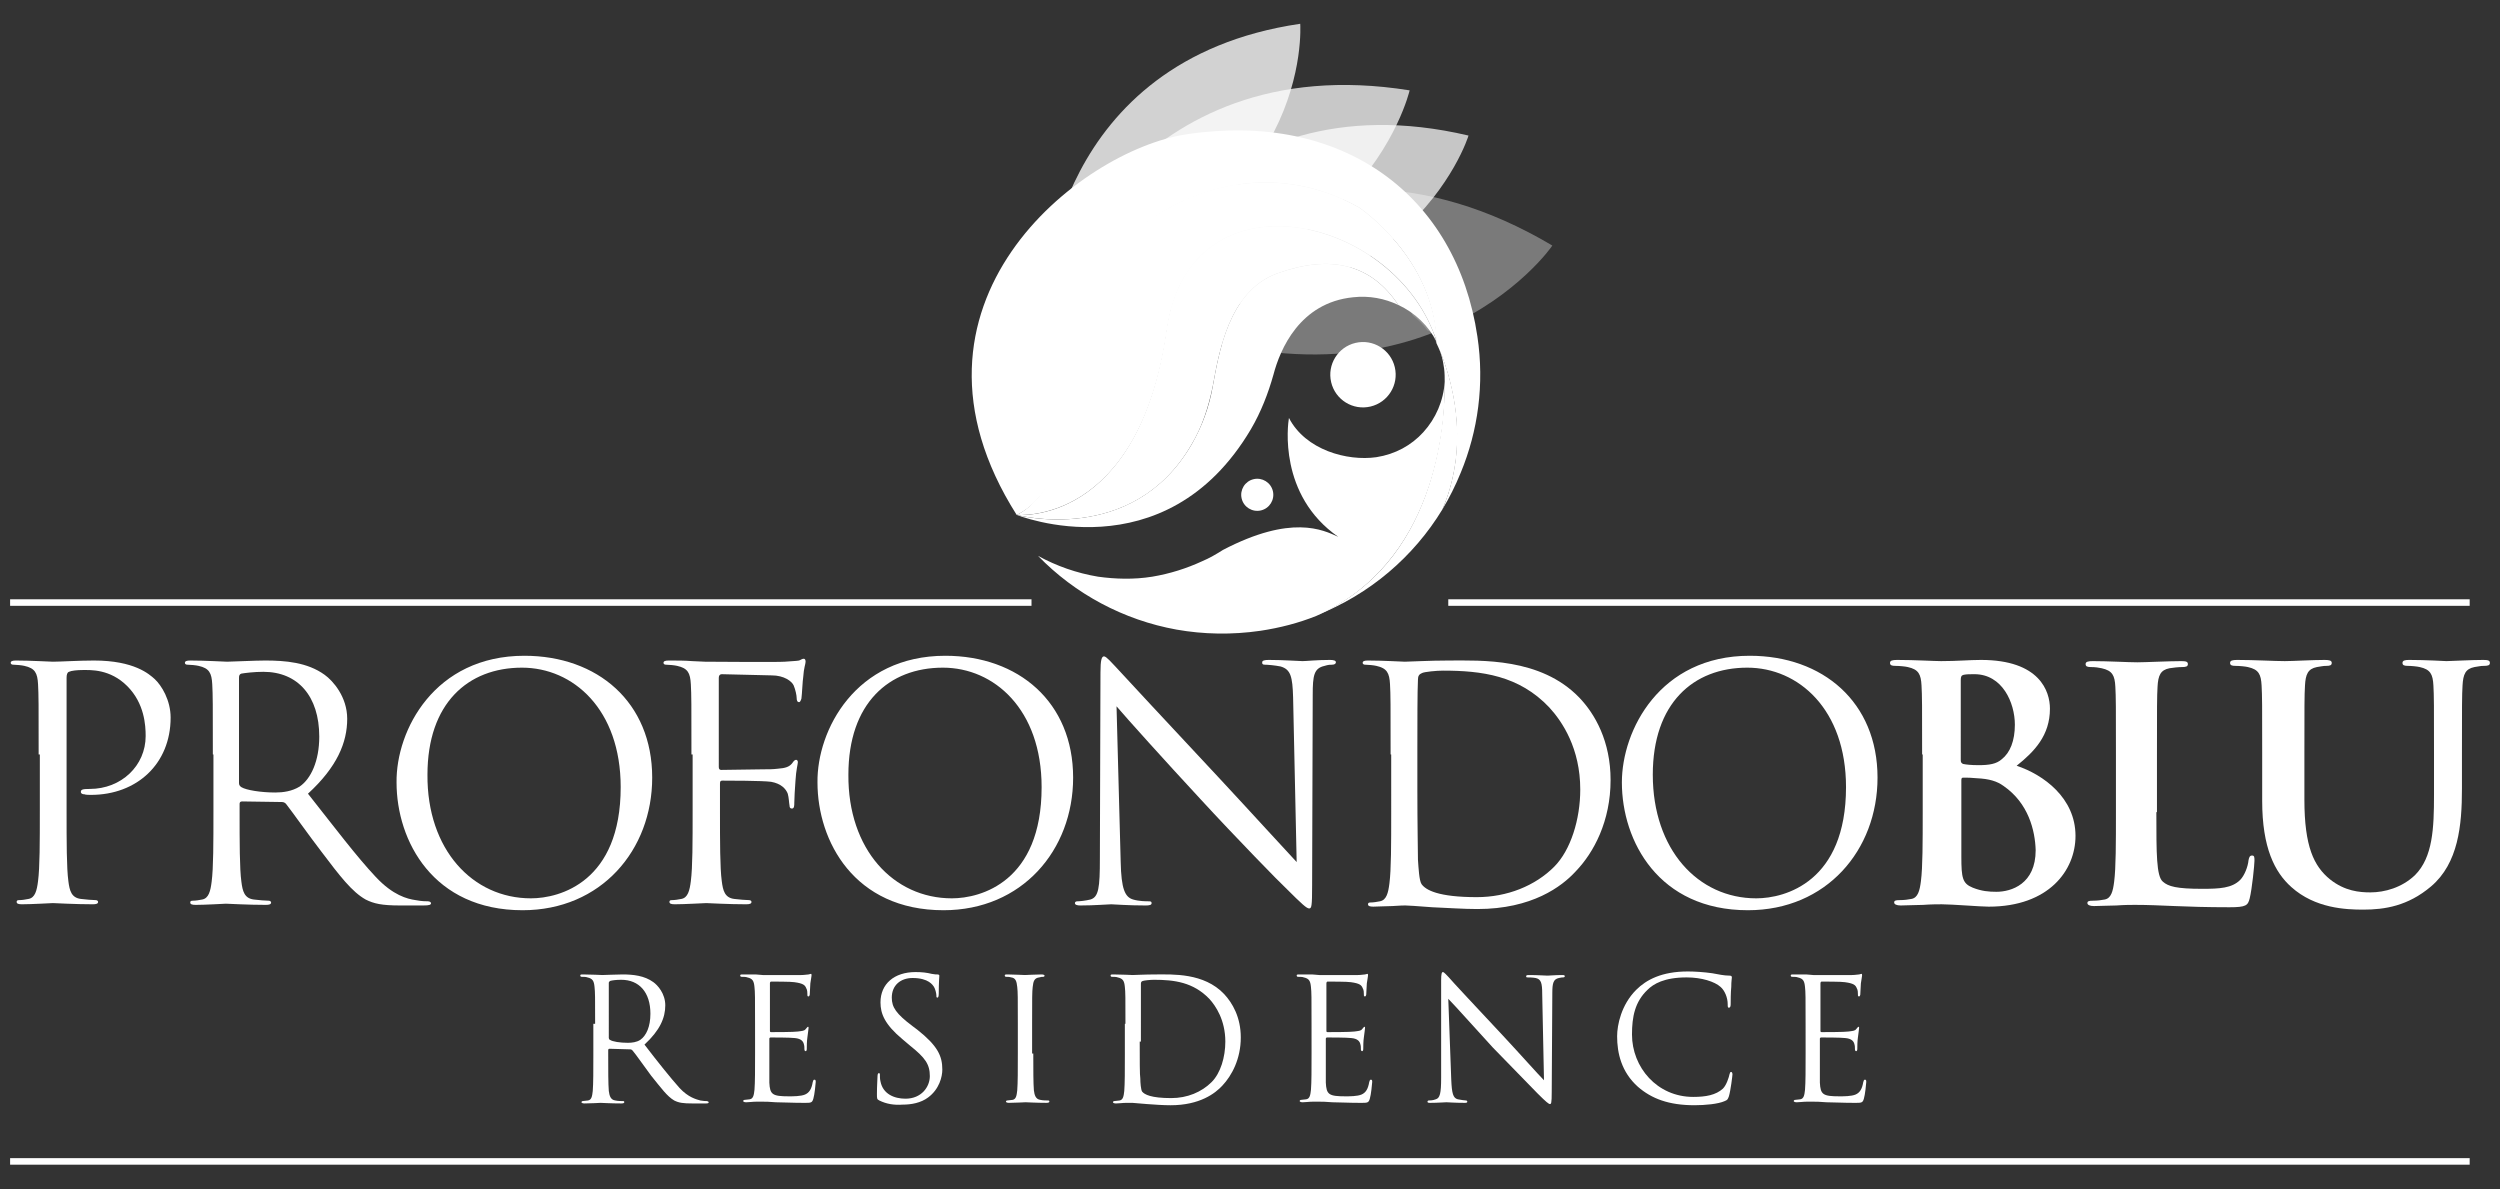
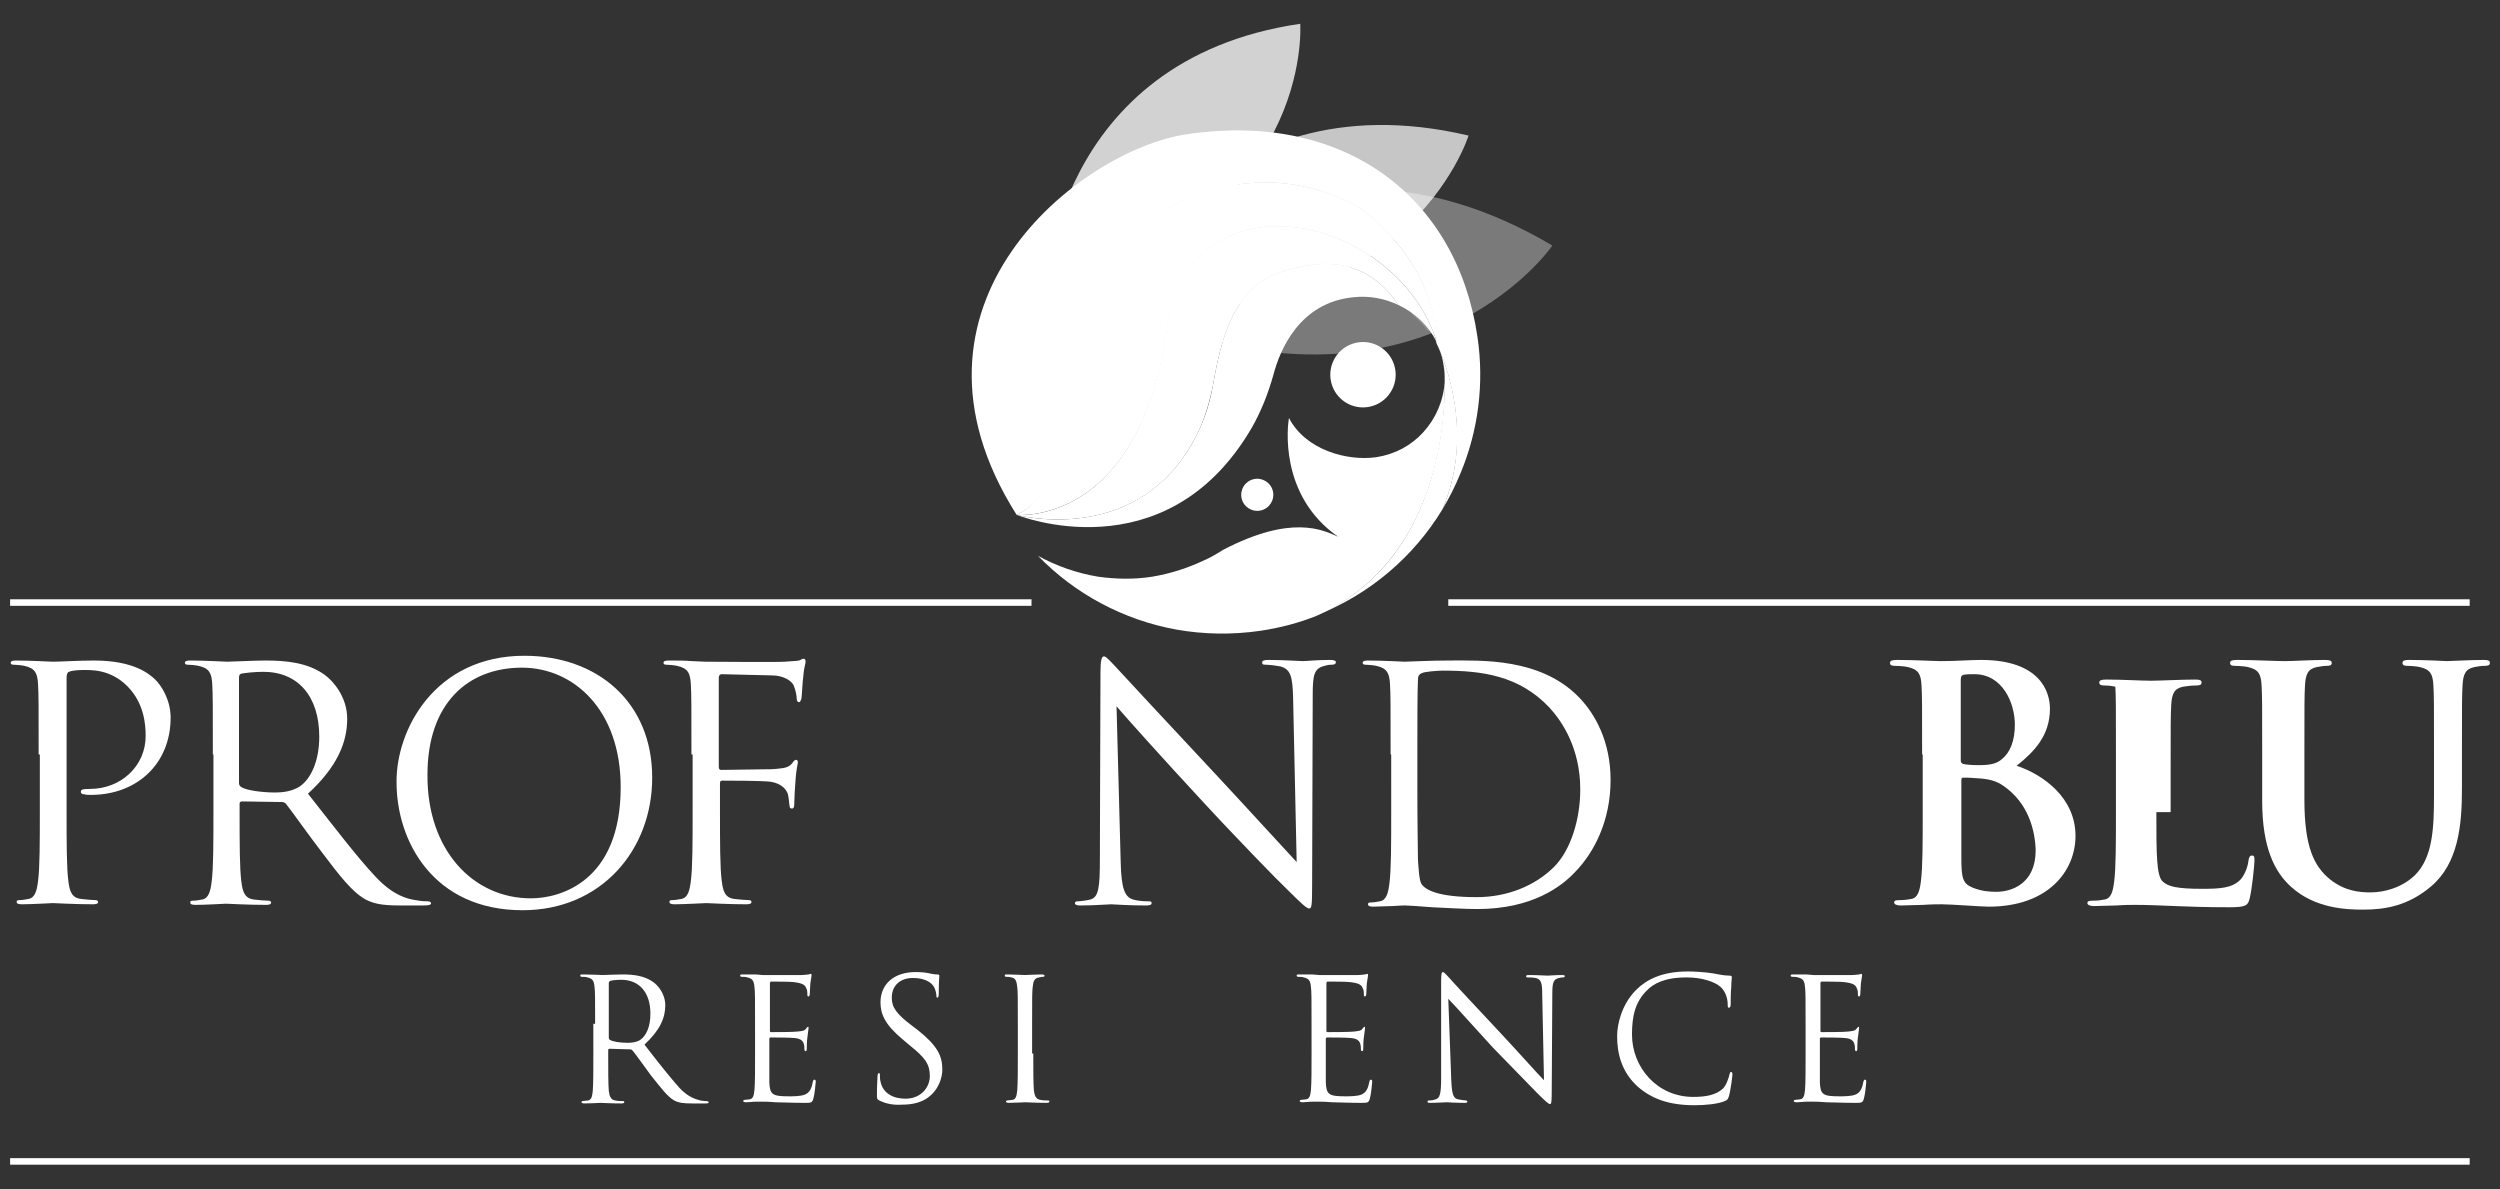
<svg xmlns="http://www.w3.org/2000/svg" version="1.1" id="Livello_1" x="0px" y="0px" viewBox="0 0 420.5 200" style="enable-background:new 0 0 420.5 200;" xml:space="preserve">
  <rect x="0" y="0" width="420.5" height="200" fill="#333333" stroke="none" />
  <style type="text/css">
	.st0{fill:#FFFFFF;}
	.st1{opacity:0.78;fill:#FFFFFF;}
	.st2{opacity:0.73;fill:#FFFFFF;}
	.st3{opacity:0.17;fill:#FFFFFF;}
	.st4{opacity:0.72;fill:#FFFFFF;}
	.st5{opacity:0.35;fill:#FFFFFF;}
	.st6{opacity:0.11;fill:#FFFFFF;}
</style>
  <g>
    <g>
      <ellipse transform="matrix(0.973 -0.23 0.23 0.973 -8.368 54.371)" class="st0" cx="229.3" cy="63.1" rx="5.5" ry="5.5" />
      <circle class="st0" cx="231.3" cy="60.2" r="1.4" />
      <g>
        <path class="st1" d="M175.8,49c0,0,1.3-38.9,42.9-45C218.7,4.1,221.1,37.6,175.8,49z" />
-         <path class="st2" d="M175.9,49.1c0,0,14.4-41.4,61.2-33.9C237.1,15.3,228.4,52.1,175.9,49.1z" />
      </g>
      <path class="st0" d="M210.4,72.2c1.7-2.9,2.9-6,3.8-9.2c1.1-4.2,4.4-12.1,13.4-13c2.7-0.3,5.3,0.2,7.6,1.3l0,0    c-4.5-6.8-11.3-8.6-20.4-5.3c-8.2,3-9.8,13.5-10.8,18.9c-0.6,3.5-1.8,6.8-3.6,9.9c-10,17.1-29.4,11.8-29.4,11.8    S195.9,96.7,210.4,72.2z" />
      <path class="st0" d="M196.2,55.4C191.5,88.7,171,86.6,171,86.6s19.5,5.3,29.4-11.8c1.8-3,2.9-6.4,3.6-9.9    c1-5.3,2.6-15.9,10.8-18.9c9.1-3.3,15.9-1.5,20.4,5.3c0,0,0,0,0,0c2.8,1.3,5.1,3.5,6.5,6.3l0,0C234.9,36,200.1,28.3,196.2,55.4z" />
      <path class="st0" d="M228.6,34.9C204,21.1,176.8,44,178.8,63.4c2,19.4-7.8,23.2-7.8,23.2s20.6,2,25.3-31.2    c3.8-27.1,38.7-19.4,45.4,2.2C241.3,43.4,228.6,34.9,228.6,34.9z" />
      <path class="st0" d="M248.5,56.6c-3.5-23.7-22.6-38-49-34c-17.8,2.7-51,28.5-28.5,64h0l0,0c0,0,10.2-3.8,8.1-23.2    c-2-19.4,24.9-42.3,49.5-28.5c0,0,12.7,8.5,13,22.8c0,0,7.1,13.8,1,28c1.2-2,2.2-4,3.1-6.2C248.6,72.5,249.7,64.6,248.5,56.6z" />
      <g>
        <path class="st3" d="M241.6,57.7L241.6,57.7C241.6,57.7,241.6,57.7,241.6,57.7c-0.1-0.4-0.2-0.7-0.4-1.1c0-0.1-0.1-0.2-0.1-0.3     c-0.1-0.2-0.2-0.5-0.3-0.7c0-0.1-0.1-0.2-0.1-0.3c-0.1-0.2-0.2-0.5-0.3-0.7c-0.1-0.1-0.1-0.2-0.2-0.3c-0.1-0.2-0.2-0.5-0.4-0.7     c0-0.1-0.1-0.2-0.1-0.3c-0.1-0.3-0.3-0.5-0.4-0.8c0-0.1-0.1-0.1-0.1-0.2c-0.2-0.3-0.4-0.6-0.6-0.9c0,0,0,0,0,0     c-0.4-0.7-0.9-1.3-1.4-1.9c-0.2-0.3-0.4-0.5-0.6-0.7c-0.1-0.1-0.2-0.2-0.2-0.3c-0.2-0.3-0.4-0.5-0.7-0.7     c-0.1-0.1-0.1-0.1-0.2-0.2c-0.2-0.2-0.5-0.5-0.7-0.7c-0.1-0.1-0.1-0.1-0.2-0.2c-0.3-0.3-0.5-0.5-0.8-0.8c0,0,0,0,0,0     c-0.3-0.3-0.6-0.5-0.9-0.8c0,0-0.1-0.1-0.1-0.1c-3.2-2.6-6.9-4.5-10.7-5.6c0,0,0,0,0,0c-0.9-0.3-1.9-0.5-2.8-0.7c0,0-0.1,0-0.1,0     c-0.9-0.2-1.8-0.3-2.8-0.3c0,0-0.1,0-0.1,0c-0.9-0.1-1.8-0.1-2.7,0c-0.1,0-0.1,0-0.2,0c-0.4,0-0.9,0.1-1.3,0.1c0,0,0,0-0.1,0     c-0.4,0.1-0.8,0.1-1.2,0.2c-0.1,0-0.1,0-0.2,0c-0.4,0.1-0.8,0.2-1.2,0.3c0,0-0.1,0-0.1,0c-0.4,0.1-0.7,0.2-1.1,0.3     c-0.1,0-0.1,0-0.2,0.1c-0.4,0.1-0.8,0.3-1.1,0.4c-0.1,0-0.1,0.1-0.2,0.1c-0.3,0.1-0.6,0.3-1,0.5c-0.1,0-0.1,0.1-0.2,0.1     c-0.4,0.2-0.7,0.4-1,0.6c-0.1,0-0.1,0.1-0.2,0.1c-0.3,0.2-0.6,0.4-0.9,0.6c-0.1,0-0.1,0.1-0.2,0.1c-0.3,0.2-0.6,0.5-0.9,0.8     c-0.1,0.1-0.1,0.1-0.2,0.2c-0.3,0.2-0.5,0.5-0.8,0.8c0,0.1-0.1,0.1-0.1,0.1c-0.3,0.3-0.5,0.6-0.8,1c-0.1,0.1-0.1,0.2-0.2,0.2     c-0.2,0.3-0.5,0.6-0.7,0.9c0,0.1-0.1,0.1-0.1,0.2c-0.2,0.4-0.5,0.8-0.7,1.1c-0.1,0.1-0.1,0.2-0.2,0.3c-0.2,0.4-0.4,0.7-0.6,1.1     c0,0,0,0.1-0.1,0.1c-0.2,0.4-0.4,0.9-0.5,1.3c0,0.1-0.1,0.2-0.1,0.3c-0.2,0.4-0.3,0.9-0.4,1.4c0,0,0,0.1,0,0.1     c-0.1,0.5-0.3,1-0.4,1.6c0,0.1-0.1,0.3-0.1,0.4c-0.1,0.5-0.2,1.1-0.3,1.7c0,0,0,0,0,0c-0.1,0.8-0.2,1.5-0.3,2.2     c0,0.1-0.1,0.3-0.1,0.4c-0.1,0.7-0.3,1.4-0.4,2c0,0.1-0.1,0.2-0.1,0.4c-0.1,0.6-0.3,1.2-0.4,1.8c0,0.1,0,0.2-0.1,0.2     c-0.2,0.6-0.3,1.2-0.5,1.8c0,0.1-0.1,0.3-0.1,0.4c-0.2,0.6-0.3,1.2-0.5,1.7c0,0.1,0,0.1-0.1,0.2c-0.2,0.5-0.3,1-0.5,1.5     c0,0.1-0.1,0.2-0.1,0.3c-0.2,0.5-0.4,1-0.6,1.5c0,0.1-0.1,0.2-0.1,0.3c-0.2,0.5-0.4,0.9-0.6,1.4c0,0,0,0,0,0.1     c-0.2,0.5-0.4,0.9-0.7,1.3c0,0.1-0.1,0.2-0.1,0.3c-0.2,0.4-0.4,0.8-0.7,1.2c0,0.1-0.1,0.1-0.1,0.2c-0.2,0.4-0.4,0.7-0.6,1     c0,0.1-0.1,0.1-0.1,0.2c-0.2,0.4-0.5,0.7-0.7,1c-0.1,0.1-0.1,0.2-0.2,0.2c-0.2,0.3-0.5,0.7-0.7,1c0,0-0.1,0.1-0.1,0.1     c-0.2,0.3-0.5,0.6-0.7,0.8c-0.1,0.1-0.1,0.1-0.2,0.2c-0.2,0.3-0.5,0.5-0.7,0.8c-0.1,0.1-0.1,0.1-0.2,0.2     c-0.2,0.2-0.5,0.5-0.7,0.7c0,0,0,0-0.1,0c-0.3,0.2-0.5,0.5-0.8,0.7c-0.1,0-0.1,0.1-0.2,0.1c-0.3,0.2-0.5,0.4-0.8,0.6     c0,0-0.1,0.1-0.1,0.1c-0.2,0.2-0.5,0.3-0.7,0.5c0,0-0.1,0.1-0.1,0.1c-0.3,0.2-0.5,0.3-0.8,0.5c-0.1,0-0.1,0.1-0.2,0.1     c-0.3,0.2-0.5,0.3-0.8,0.4c0,0,0,0-0.1,0c-0.2,0.1-0.5,0.3-0.7,0.4c0,0-0.1,0.1-0.1,0.1c-0.2,0.1-0.5,0.2-0.7,0.3     c0,0-0.1,0-0.1,0.1c-0.2,0.1-0.5,0.2-0.7,0.3c0,0,0,0-0.1,0c-0.2,0.1-0.5,0.2-0.7,0.3c0,0-0.1,0-0.1,0.1     c-0.2,0.1-0.4,0.1-0.7,0.2c0,0-0.1,0-0.1,0c-0.2,0.1-0.4,0.1-0.6,0.2c0,0-0.1,0-0.1,0c-0.2,0.1-0.4,0.1-0.6,0.1c0,0-0.1,0-0.1,0     c-0.2,0-0.4,0.1-0.6,0.1c0,0,0,0,0,0c-0.2,0-0.4,0.1-0.5,0.1c0,0-0.1,0-0.1,0c-0.2,0-0.3,0-0.5,0.1c0,0,0,0-0.1,0     c-0.2,0-0.3,0-0.5,0c0,0,0,0,0,0c0,0,19.4,1.1,23.9-30.4c1.3-8.9,5.9-14.1,11.8-16.2c3.1-1.1,6.4-1.2,9.6-0.6     c10.8,2.1,17,7.9,19.7,13.8c0.9,0.8,1.8,1.6,2.5,2.6C241,55.9,240.7,55.9,241.6,57.7z" />
      </g>
      <g>
        <path class="st4" d="M186.1,51c0,0,16.7-38.6,60.9-28.2C247.1,22.7,236.2,57.4,186.1,51z" />
        <path class="st5" d="M186.2,51.1c0,0,30.9-35.9,74.9-9.8C261.2,41.3,237.8,74.9,186.2,51.1z" />
      </g>
      <path class="st6" d="M208.6,38.1c-10.7,2.9-12.8,13-13.7,21.6c-0.9,8.5-5.9,16.7-6,16.9c3.2-4.6,5.9-11.3,7.3-21.1    c3.8-27.1,38.7-19.4,45.4,2.2c0-0.7-0.1-1.4-0.1-2.1C236,40.2,219.1,35.2,208.6,38.1z" />
      <g>
        <path class="st0" d="M243,64.2c-0.2,3.2-1.5,6.2-3.6,8.5c-2,2.2-4.7,3.7-7.9,4.2c-4.9,0.7-11.9-1.2-14.7-6.6     c-0.2,1.1-1.8,13,8.3,20c-2.6-1.2-7.9-3.8-19.4,2.2c-1.1,0.7-2.3,1.4-3.5,1.9c0,0,0,0,0,0l0,0c-2.6,1.2-5.4,2.1-8.4,2.6     c-3.1,0.5-6.2,0.4-9.1,0c-3.6-0.6-7-1.8-10.1-3.5c6.2,6.4,14.4,10.8,23.3,12.4c4.5,0.8,9.3,0.9,14.1,0.2c3.3-0.5,6.4-1.3,9.4-2.5     C241.4,94.8,243.2,71.8,243,64.2z" />
        <path class="st0" d="M243.4,62.3c-0.9-2.9-1.8-4.6-1.8-4.6l0,0c0.7,1.3,1.1,2.7,1.3,4.3c0.1,0.8,0.1,1.5,0.1,2.3     c0,7.3-1.5,30.6-21.6,39.2c9-3.5,16.4-9.9,21.2-17.8C246.6,76.5,245,67.5,243.4,62.3z" />
      </g>
      <ellipse transform="matrix(0.973 -0.23 0.23 0.973 -13.477 50.82)" class="st0" cx="211.5" cy="83.3" rx="2.7" ry="2.7" />
      <circle class="st0" cx="212.5" cy="81.8" r="0.7" />
      <g>
-         <circle class="st0" cx="184.3" cy="67.5" r="2.6" />
-       </g>
+         </g>
    </g>
    <g>
      <path class="st0" d="M6.5,126.9c0-8.5,0-10-0.1-11.8c-0.1-1.9-0.5-2.7-2.3-3.1c-0.4-0.1-1.4-0.2-1.9-0.2c-0.2,0-0.4-0.1-0.4-0.3    c0-0.3,0.3-0.4,0.9-0.4c2.5,0,5.7,0.2,6.2,0.2c1.2,0,4.4-0.2,6.9-0.2c6.8,0,9.3,2.3,10.2,3.1c1.2,1.1,2.7,3.6,2.7,6.5    c0,7.8-5.7,13-13.4,13c-0.3,0-0.9,0-1.1-0.1c-0.3,0-0.6-0.1-0.6-0.4c0-0.4,0.3-0.5,1.5-0.5c5.3,0,9.4-3.9,9.4-8.9    c0-1.8-0.2-5.5-3.1-8.4c-2.9-2.9-6.2-2.7-7.5-2.7c-0.9,0-1.9,0.1-2.3,0.3c-0.3,0.1-0.4,0.5-0.4,1v22.4c0,5.2,0,9.6,0.3,11.8    c0.2,1.6,0.5,2.8,2.1,3c0.8,0.1,2,0.2,2.5,0.2c0.3,0,0.4,0.2,0.4,0.3c0,0.3-0.3,0.4-0.9,0.4c-3,0-6.4-0.2-6.7-0.2    c-0.2,0-3.6,0.2-5.2,0.2c-0.6,0-0.9-0.1-0.9-0.4c0-0.2,0.1-0.3,0.4-0.3c0.5,0,1.1-0.1,1.6-0.2c1.1-0.2,1.4-1.4,1.6-3    c0.3-2.3,0.3-6.6,0.3-11.8V126.9z" />
      <path class="st0" d="M35.8,126.9c0-8.5,0-10-0.1-11.8c-0.1-1.9-0.5-2.7-2.3-3.1c-0.4-0.1-1.4-0.2-1.9-0.2c-0.2,0-0.4-0.1-0.4-0.3    c0-0.3,0.3-0.4,0.9-0.4c2.5,0,5.9,0.2,6.2,0.2c0.6,0,4.7-0.2,6.4-0.2c3.4,0,7.1,0.3,10,2.4c1.4,1,3.8,3.7,3.8,7.4    c0,4-1.7,8.1-6.6,12.6c4.5,5.7,8.2,10.6,11.4,14c2.9,3.1,5.3,3.7,6.7,3.9c1,0.2,1.8,0.2,2.1,0.2c0.3,0,0.5,0.2,0.5,0.3    c0,0.3-0.3,0.4-1.3,0.4h-3.9c-3.1,0-4.4-0.3-5.8-1c-2.3-1.3-4.3-3.9-7.4-8c-2.3-3-4.9-6.7-6-8.1c-0.2-0.2-0.4-0.3-0.7-0.3    l-6.7-0.1c-0.3,0-0.4,0.2-0.4,0.4v1.3c0,5.2,0,9.6,0.3,11.8c0.2,1.6,0.5,2.8,2.1,3c0.8,0.1,2,0.2,2.5,0.2c0.3,0,0.4,0.2,0.4,0.3    c0,0.3-0.3,0.4-0.9,0.4c-3,0-6.4-0.2-6.7-0.2c-0.1,0-3.5,0.2-5.1,0.2c-0.6,0-0.9-0.1-0.9-0.4c0-0.2,0.1-0.3,0.4-0.3    c0.5,0,1.1-0.1,1.6-0.2c1.1-0.2,1.4-1.4,1.6-3c0.3-2.3,0.3-6.6,0.3-11.8V126.9z M40.2,131.7c0,0.3,0.1,0.5,0.4,0.7    c0.8,0.5,3.3,0.9,5.7,0.9c1.3,0,2.8-0.2,4.1-1c1.9-1.3,3.3-4.3,3.3-8.4c0-6.8-3.6-10.9-9.4-10.9c-1.6,0-3.1,0.2-3.7,0.3    c-0.3,0.1-0.4,0.3-0.4,0.7V131.7z" />
      <path class="st0" d="M88.2,110.3c12.3,0,21.5,7.8,21.5,20.5c0,12.2-8.6,22.3-21.8,22.3c-15,0-21.2-11.6-21.2-21.5    C66.6,122.8,73.1,110.3,88.2,110.3z M89.3,151.1c4.9,0,15.1-2.8,15.1-18.7c0-13.1-8-20.1-16.6-20.1c-9.1,0-15.9,6-15.9,18    C71.8,142.9,79.5,151.1,89.3,151.1z" />
      <path class="st0" d="M116.3,126.9c0-8.5,0-10-0.1-11.8c-0.1-1.9-0.5-2.7-2.3-3.1c-0.4-0.1-1.4-0.2-1.9-0.2c-0.2,0-0.4-0.1-0.4-0.3    c0-0.3,0.3-0.4,0.9-0.4c1.3,0,2.7,0,3.9,0.1l2.2,0.1c1.1,0,12.2,0.1,13.4,0c1-0.1,1.9-0.1,2.4-0.2c0.3-0.1,0.5-0.3,0.8-0.3    c0.2,0,0.3,0.2,0.3,0.5c0,0.4-0.3,1-0.4,2.6c-0.1,0.5-0.2,2.9-0.3,3.6c-0.1,0.3-0.2,0.6-0.4,0.6c-0.3,0-0.4-0.3-0.4-0.7    c0-0.4-0.2-1.4-0.5-2.1c-0.3-0.7-1.6-1.7-3.7-1.7l-8.4-0.2c-0.3,0-0.5,0.2-0.5,0.6V129c0,0.3,0.1,0.5,0.4,0.5l7-0.1    c0.9,0,1.7,0,2.5-0.1c1.3-0.1,2-0.3,2.5-1c0.2-0.3,0.4-0.5,0.6-0.5c0.2,0,0.3,0.2,0.3,0.4c0,0.3-0.3,1.3-0.4,3.1    c-0.1,1.1-0.2,3.3-0.2,3.7c0,0.5,0,1-0.4,1c-0.3,0-0.4-0.2-0.4-0.5c-0.1-0.5-0.1-1.3-0.3-2c-0.3-0.8-1.1-1.7-2.8-2    c-1.4-0.2-7.3-0.2-8.2-0.2c-0.3,0-0.4,0.1-0.4,0.5v4.6c0,5.2,0,9.6,0.3,11.8c0.2,1.6,0.5,2.8,2.1,3c0.8,0.1,2,0.2,2.5,0.2    c0.3,0,0.4,0.2,0.4,0.3c0,0.3-0.3,0.4-0.9,0.4c-3,0-6.4-0.2-6.7-0.2c-0.3,0-3.7,0.2-5.3,0.2c-0.6,0-0.9-0.1-0.9-0.4    c0-0.2,0.1-0.3,0.4-0.3c0.5,0,1.1-0.1,1.6-0.2c1.1-0.2,1.4-1.4,1.6-3c0.3-2.3,0.3-6.6,0.3-11.8V126.9z" />
-       <path class="st0" d="M159,110.3c12.3,0,21.5,7.8,21.5,20.5c0,12.2-8.6,22.3-21.8,22.3c-15,0-21.2-11.6-21.2-21.5    C137.4,122.8,143.9,110.3,159,110.3z M160.1,151.1c4.9,0,15.1-2.8,15.1-18.7c0-13.1-8-20.1-16.6-20.1c-9.1,0-15.9,6-15.9,18    C142.6,142.9,150.3,151.1,160.1,151.1z" />
      <path class="st0" d="M188.5,145c0.1,4.5,0.7,5.9,2.1,6.3c1,0.3,2.2,0.3,2.7,0.3c0.3,0,0.4,0.1,0.4,0.3c0,0.3-0.3,0.4-1,0.4    c-3.1,0-5.3-0.2-5.8-0.2c-0.5,0-2.8,0.2-5.2,0.2c-0.5,0-0.9-0.1-0.9-0.4c0-0.2,0.2-0.3,0.4-0.3c0.4,0,1.4-0.1,2.2-0.3    c1.4-0.4,1.6-2,1.6-6.9l0.1-31.3c0-2.1,0.2-2.7,0.6-2.7c0.4,0,1.4,1.2,1.9,1.7c0.8,0.9,9,9.7,17.4,18.7    c5.4,5.8,11.4,12.4,13.1,14.2l-0.6-27.7c-0.1-3.5-0.4-4.7-2.1-5.2c-1-0.2-2.2-0.3-2.7-0.3c-0.4,0-0.4-0.2-0.4-0.4    c0-0.3,0.4-0.4,1.1-0.4c2.5,0,5.1,0.2,5.7,0.2c0.6,0,2.4-0.2,4.6-0.2c0.6,0,1,0.1,1,0.4c0,0.2-0.2,0.4-0.6,0.4    c-0.3,0-0.7,0-1.3,0.2c-1.8,0.4-2,1.6-2,4.9l-0.1,32c0,3.6-0.1,3.9-0.5,3.9c-0.4,0-1.1-0.6-4-3.5c-0.6-0.5-8.5-8.6-14.2-14.8    c-6.3-6.8-12.5-13.7-14.2-15.7L188.5,145z" />
      <path class="st0" d="M233.9,126.9c0-8.5,0-10-0.1-11.8c-0.1-1.9-0.5-2.7-2.3-3.1c-0.4-0.1-1.4-0.2-1.9-0.2c-0.2,0-0.4-0.1-0.4-0.3    c0-0.3,0.3-0.4,0.9-0.4c2.5,0,5.9,0.2,6.2,0.2c0.7,0,4.1-0.2,7.4-0.2c5.4,0,15.4-0.5,21.9,6.2c2.7,2.8,5.3,7.4,5.3,13.9    c0,6.9-2.8,12.2-5.9,15.4c-2.3,2.5-7.3,6.3-16.5,6.3c-2.3,0-5.2-0.2-7.6-0.3c-2.4-0.2-4.3-0.3-4.5-0.3c-0.1,0-1,0-2.2,0.1    c-1.1,0-2.3,0.1-3.2,0.1c-0.6,0-0.9-0.1-0.9-0.4c0-0.2,0.1-0.3,0.4-0.3c0.5,0,1.1-0.1,1.6-0.2c1.1-0.2,1.4-1.4,1.6-3    c0.3-2.3,0.3-6.6,0.3-11.8V126.9z M238.4,132.8c0,5.8,0.1,10.8,0.1,11.8c0.1,1.4,0.2,3.5,0.6,4.1c0.7,1,2.8,2.2,9.3,2.2    c5.1,0,9.8-1.9,13-5.1c2.8-2.8,4.4-8,4.4-13c0-6.9-3-11.4-5.2-13.8c-5.1-5.4-11.4-6.2-17.9-6.2c-1.1,0-3.1,0.2-3.5,0.4    c-0.5,0.2-0.7,0.5-0.7,1.1c-0.1,1.9-0.1,7.4-0.1,11.6V132.8z" />
-       <path class="st0" d="M294.3,110.3c12.3,0,21.5,7.8,21.5,20.5c0,12.2-8.6,22.3-21.8,22.3c-15,0-21.2-11.6-21.2-21.5    C272.8,122.8,279.2,110.3,294.3,110.3z M295.4,151.1c4.9,0,15.1-2.8,15.1-18.7c0-13.1-8-20.1-16.6-20.1c-9.1,0-15.9,6-15.9,18    C278,142.9,285.6,151.1,295.4,151.1z" />
      <path class="st0" d="M323.3,126.9c0-8.3,0-9.8-0.1-11.6c-0.1-1.9-0.5-2.7-2.3-3.1c-0.4-0.1-1.4-0.2-2.1-0.2    c-0.6,0-0.9-0.1-0.9-0.5s0.4-0.5,1.2-0.5c2.9,0,6.3,0.2,7.4,0.2c2.7,0,4.8-0.2,6.7-0.2c9.9,0,11.6,5.3,11.6,8.2    c0,4.5-2.6,7.2-5.6,9.6c4.5,1.5,9.9,5.4,9.9,11.8c0,5.8-4.5,11.9-14.6,11.9c-0.7,0-2.2-0.1-3.8-0.2c-1.6-0.1-3.3-0.2-4.1-0.2    c-0.6,0-1.8,0-3.1,0.1c-1.3,0-2.7,0.1-3.8,0.1c-0.7,0-1.1-0.2-1.1-0.5c0-0.3,0.2-0.4,0.9-0.4c0.8,0,1.5-0.1,2-0.2    c1.1-0.2,1.4-1.4,1.6-3c0.3-2.3,0.3-6.6,0.3-11.6V126.9z M329.8,127.9c0,0.4,0.2,0.5,0.4,0.6c0.5,0.1,1.3,0.2,2.6,0.2    c1.8,0,3-0.2,3.9-1c1.4-1.1,2.2-3.1,2.2-5.8c0-3.7-2.1-8.5-6.8-8.5c-0.8,0-1.3,0-1.8,0.1c-0.4,0.1-0.5,0.3-0.5,0.9V127.9z     M337,132.2c-1.1-0.8-2.4-1.2-4.5-1.3c-1-0.1-1.5-0.1-2.3-0.1c-0.2,0-0.3,0.1-0.3,0.4v12.9c0,3.6,0.2,4.5,1.9,5.2    c1.5,0.6,2.7,0.7,4,0.7c2.5,0,6.6-1.3,6.6-7C342.3,139.7,341.2,135.1,337,132.2z" />
-       <path class="st0" d="M362.7,136.6c0,7,0,10.8,1.1,11.7c0.9,0.8,2.3,1.2,6.6,1.2c2.9,0,5-0.1,6.4-1.5c0.7-0.7,1.3-2.2,1.4-3.3    c0.1-0.5,0.2-0.8,0.6-0.8c0.4,0,0.4,0.3,0.4,0.9c0,0.6-0.4,4.7-0.8,6.3c-0.3,1.2-0.6,1.5-3.4,1.5c-3.9,0-6.8-0.1-9.2-0.2    c-2.5-0.1-4.4-0.2-6.7-0.2c-0.6,0-1.8,0-3.1,0.1c-1.3,0-2.7,0.1-3.8,0.1c-0.7,0-1.1-0.2-1.1-0.5c0-0.3,0.2-0.4,0.9-0.4    c0.8,0,1.5-0.1,2-0.2c1.1-0.2,1.4-1.4,1.6-3c0.3-2.3,0.3-6.6,0.3-11.6v-9.6c0-8.3,0-9.8-0.1-11.6c-0.1-1.9-0.5-2.7-2.3-3.1    c-0.4-0.1-1.1-0.2-1.8-0.2c-0.6,0-0.9-0.1-0.9-0.5s0.4-0.5,1.2-0.5c2.6,0,6,0.2,7.5,0.2c1.3,0,5.3-0.2,7.4-0.2    c0.8,0,1.1,0.1,1.1,0.5s-0.3,0.5-1,0.5c-0.6,0-1.5,0.1-2.1,0.2c-1.5,0.3-1.9,1.2-2,3.1c-0.1,1.7-0.1,3.3-0.1,11.6V136.6z" />
+       <path class="st0" d="M362.7,136.6c0,7,0,10.8,1.1,11.7c0.9,0.8,2.3,1.2,6.6,1.2c2.9,0,5-0.1,6.4-1.5c0.7-0.7,1.3-2.2,1.4-3.3    c0.1-0.5,0.2-0.8,0.6-0.8c0.4,0,0.4,0.3,0.4,0.9c0,0.6-0.4,4.7-0.8,6.3c-0.3,1.2-0.6,1.5-3.4,1.5c-3.9,0-6.8-0.1-9.2-0.2    c-2.5-0.1-4.4-0.2-6.7-0.2c-0.6,0-1.8,0-3.1,0.1c-1.3,0-2.7,0.1-3.8,0.1c-0.7,0-1.1-0.2-1.1-0.5c0-0.3,0.2-0.4,0.9-0.4    c0.8,0,1.5-0.1,2-0.2c1.1-0.2,1.4-1.4,1.6-3c0.3-2.3,0.3-6.6,0.3-11.6v-9.6c0-8.3,0-9.8-0.1-11.6c-0.4-0.1-1.1-0.2-1.8-0.2c-0.6,0-0.9-0.1-0.9-0.5s0.4-0.5,1.2-0.5c2.6,0,6,0.2,7.5,0.2c1.3,0,5.3-0.2,7.4-0.2    c0.8,0,1.1,0.1,1.1,0.5s-0.3,0.5-1,0.5c-0.6,0-1.5,0.1-2.1,0.2c-1.5,0.3-1.9,1.2-2,3.1c-0.1,1.7-0.1,3.3-0.1,11.6V136.6z" />
      <path class="st0" d="M380.5,126.9c0-8.3,0-9.8-0.1-11.6c-0.1-1.9-0.5-2.7-2.3-3.1c-0.4-0.1-1.4-0.2-2.1-0.2    c-0.6,0-0.9-0.1-0.9-0.5s0.4-0.5,1.2-0.5c2.9,0,6.3,0.2,8,0.2c1.3,0,4.7-0.2,6.7-0.2c0.8,0,1.2,0.1,1.2,0.5s-0.3,0.5-0.9,0.5    c-0.6,0-0.9,0.1-1.6,0.2c-1.5,0.3-1.9,1.2-2,3.1c-0.1,1.7-0.1,3.3-0.1,11.6v7.6c0,7.9,1.6,11.2,4.3,13.4c2.5,2,5,2.2,6.8,2.2    c2.4,0,5.3-0.8,7.5-2.9c3-3,3.2-7.9,3.2-13.5v-6.8c0-8.3,0-9.8-0.1-11.6c-0.1-1.9-0.5-2.7-2.3-3.1c-0.4-0.1-1.4-0.2-2-0.2    c-0.6,0-0.9-0.1-0.9-0.5s0.4-0.5,1.1-0.5c2.8,0,6.2,0.2,6.3,0.2c0.7,0,4.1-0.2,6.2-0.2c0.8,0,1.1,0.1,1.1,0.5s-0.3,0.5-1,0.5    c-0.6,0-0.9,0.1-1.6,0.2c-1.5,0.3-1.9,1.2-2,3.1c-0.1,1.7-0.1,3.3-0.1,11.6v5.8c0,6.1-0.6,12.5-5.2,16.4    c-3.9,3.3-7.8,3.9-11.4,3.9c-2.9,0-8.1-0.2-12.1-3.8c-2.8-2.5-4.9-6.6-4.9-14.5V126.9z" />
    </g>
    <g>
      <path class="st0" d="M100.1,172.2c0-4.5,0-5.3-0.1-6.2c-0.1-1-0.3-1.4-1.2-1.6c-0.2-0.1-0.7-0.1-1-0.1c-0.1,0-0.2-0.1-0.2-0.2    c0-0.2,0.1-0.2,0.5-0.2c1.3,0,3.1,0.1,3.2,0.1c0.3,0,2.5-0.1,3.4-0.1c1.8,0,3.7,0.2,5.2,1.3c0.7,0.5,2,1.9,2,3.9    c0,2.1-0.9,4.2-3.5,6.6c2.3,3,4.3,5.5,5.9,7.3c1.5,1.6,2.8,1.9,3.5,2.1c0.5,0.1,0.9,0.1,1.1,0.1c0.1,0,0.3,0.1,0.3,0.2    c0,0.2-0.2,0.2-0.7,0.2h-2c-1.6,0-2.3-0.1-3.1-0.5c-1.2-0.7-2.2-2.1-3.9-4.2c-1.2-1.6-2.5-3.5-3.1-4.2c-0.1-0.1-0.2-0.2-0.4-0.2    l-3.5-0.1c-0.1,0-0.2,0.1-0.2,0.2v0.7c0,2.7,0,5,0.1,6.2c0.1,0.8,0.3,1.5,1.1,1.6c0.4,0.1,1,0.1,1.3,0.1c0.2,0,0.2,0.1,0.2,0.2    c0,0.1-0.1,0.2-0.5,0.2c-1.6,0-3.4-0.1-3.5-0.1c0,0-1.8,0.1-2.7,0.1c-0.3,0-0.5-0.1-0.5-0.2c0-0.1,0.1-0.2,0.2-0.2    c0.3,0,0.6-0.1,0.9-0.1c0.6-0.1,0.7-0.7,0.8-1.6c0.1-1.2,0.1-3.5,0.1-6.2V172.2z M102.4,174.6c0,0.1,0.1,0.3,0.2,0.3    c0.4,0.3,1.7,0.5,3,0.5c0.7,0,1.5-0.1,2.1-0.5c1-0.7,1.7-2.2,1.7-4.4c0-3.6-1.9-5.7-4.9-5.7c-0.9,0-1.6,0.1-1.9,0.2    c-0.1,0.1-0.2,0.2-0.2,0.3V174.6z" />
      <path class="st0" d="M127,172.2c0-4.5,0-5.3-0.1-6.2c-0.1-1-0.3-1.4-1.2-1.6c-0.2-0.1-0.7-0.1-1-0.1c-0.1,0-0.2-0.1-0.2-0.2    c0-0.2,0.1-0.2,0.5-0.2c0.7,0,1.4,0,2.1,0l1.2,0.1c0.2,0,5.9,0,6.5,0c0.5,0,1-0.1,1.2-0.1c0.1,0,0.3-0.1,0.4-0.1    c0.1,0,0.1,0.1,0.1,0.3c0,0.2-0.1,0.5-0.2,1.3c0,0.3-0.1,1.5-0.1,1.9c0,0.1-0.1,0.3-0.2,0.3c-0.2,0-0.2-0.1-0.2-0.4    c0-0.2,0-0.7-0.2-1c-0.2-0.5-0.5-0.8-2-1c-0.5-0.1-3.6-0.1-3.9-0.1c-0.1,0-0.2,0.1-0.2,0.3v7.9c0,0.2,0,0.3,0.2,0.3    c0.4,0,3.9,0,4.5-0.1c0.7-0.1,1.1-0.1,1.3-0.4c0.2-0.2,0.3-0.4,0.4-0.4c0.1,0,0.1,0.1,0.1,0.2c0,0.2-0.1,0.7-0.2,1.6    c-0.1,0.6-0.1,1.6-0.1,1.8c0,0.2,0,0.5-0.2,0.5c-0.1,0-0.2-0.1-0.2-0.3c0-0.3,0-0.6-0.1-0.9c-0.1-0.4-0.4-0.9-1.5-1    c-0.8-0.1-3.6-0.1-4.1-0.1c-0.1,0-0.2,0.1-0.2,0.2v2.5c0,1,0,4.3,0,4.9c0.1,2,0.5,2.3,3.3,2.3c0.7,0,2,0,2.7-0.3    c0.7-0.3,1.1-0.9,1.3-2.1c0.1-0.3,0.1-0.4,0.3-0.4c0.2,0,0.2,0.2,0.2,0.4c0,0.2-0.2,2.2-0.4,2.8c-0.2,0.7-0.4,0.7-1.5,0.7    c-2.1,0-3.7-0.1-4.8-0.1c-1.1-0.1-1.8-0.1-2.2-0.1c-0.1,0-0.5,0-1.1,0c-0.6,0-1.2,0.1-1.7,0.1c-0.3,0-0.5-0.1-0.5-0.2    c0-0.1,0.1-0.2,0.2-0.2c0.3,0,0.6-0.1,0.9-0.1c0.6-0.1,0.7-0.7,0.8-1.6c0.1-1.2,0.1-3.5,0.1-6.2V172.2z" />
      <path class="st0" d="M147.9,185.1c-0.4-0.2-0.4-0.3-0.4-1.1c0-1.4,0.1-2.6,0.1-3c0-0.3,0.1-0.5,0.2-0.5c0.2,0,0.2,0.1,0.2,0.3    c0,0.3,0,0.7,0.1,1.1c0.4,2.1,2.3,2.9,4.2,2.9c2.7,0,4.1-2,4.1-3.8c0-2-0.8-3.1-3.3-5.1l-1.3-1.1c-3-2.5-3.7-4.3-3.7-6.2    c0-3.1,2.3-5.1,5.9-5.1c1.1,0,1.9,0.1,2.7,0.3c0.5,0.1,0.8,0.1,1,0.1c0.2,0,0.3,0.1,0.3,0.2c0,0.1-0.1,1.1-0.1,3    c0,0.5-0.1,0.7-0.2,0.7c-0.2,0-0.2-0.1-0.2-0.4c0-0.3-0.2-1.1-0.4-1.4c-0.2-0.3-0.9-1.5-3.6-1.5c-2,0-3.5,1.2-3.5,3.3    c0,1.6,0.7,2.7,3.5,4.8l0.8,0.6c3.4,2.7,4.2,4.4,4.2,6.7c0,1.2-0.5,3.3-2.4,4.7c-1.2,0.9-2.8,1.2-4.3,1.2    C150.4,185.9,149.1,185.7,147.9,185.1z" />
      <path class="st0" d="M173.8,177.2c0,2.7,0,5,0.1,6.2c0.1,0.8,0.3,1.5,1.1,1.6c0.4,0.1,1,0.1,1.3,0.1c0.2,0,0.2,0.1,0.2,0.2    c0,0.1-0.1,0.2-0.5,0.2c-1.6,0-3.4-0.1-3.5-0.1c-0.1,0-1.9,0.1-2.8,0.1c-0.3,0-0.5-0.1-0.5-0.2c0-0.1,0.1-0.2,0.2-0.2    c0.3,0,0.6-0.1,0.9-0.1c0.6-0.1,0.7-0.7,0.8-1.6c0.1-1.2,0.1-3.5,0.1-6.2v-5c0-4.5,0-5.3-0.1-6.2c-0.1-1-0.3-1.5-1-1.6    c-0.3-0.1-0.7-0.1-0.9-0.1c-0.1,0-0.2-0.1-0.2-0.2c0-0.2,0.1-0.2,0.5-0.2c0.9,0,2.7,0.1,2.9,0.1c0.1,0,1.9-0.1,2.8-0.1    c0.3,0,0.5,0.1,0.5,0.2c0,0.1-0.1,0.2-0.2,0.2c-0.2,0-0.4,0-0.7,0.1c-0.8,0.1-1,0.6-1.1,1.6c-0.1,0.9-0.1,1.7-0.1,6.2V177.2z" />
-       <path class="st0" d="M189.3,172.2c0-4.5,0-5.3-0.1-6.2c-0.1-1-0.3-1.4-1.2-1.6c-0.2-0.1-0.7-0.1-1-0.1c-0.1,0-0.2-0.1-0.2-0.2    c0-0.2,0.1-0.2,0.5-0.2c1.3,0,3.1,0.1,3.2,0.1c0.3,0,2.1-0.1,3.9-0.1c2.8,0,8.1-0.3,11.5,3.3c1.4,1.5,2.8,3.9,2.8,7.3    c0,3.6-1.5,6.4-3.1,8.1c-1.2,1.3-3.8,3.3-8.7,3.3c-1.2,0-2.7-0.1-4-0.2c-1.3-0.1-2.2-0.2-2.4-0.2c-0.1,0-0.5,0-1.1,0    c-0.6,0-1.2,0.1-1.7,0.1c-0.3,0-0.5-0.1-0.5-0.2c0-0.1,0.1-0.2,0.2-0.2c0.3,0,0.6-0.1,0.9-0.1c0.6-0.1,0.7-0.7,0.8-1.6    c0.1-1.2,0.1-3.5,0.1-6.2V172.2z M191.7,175.2c0,3,0,5.7,0.1,6.2c0,0.7,0.1,1.9,0.3,2.2c0.4,0.5,1.5,1.1,4.9,1.1    c2.7,0,5.1-1,6.8-2.7c1.5-1.5,2.3-4.2,2.3-6.8c0-3.6-1.6-6-2.7-7.2c-2.7-2.8-5.9-3.2-9.3-3.2c-0.6,0-1.6,0.1-1.9,0.2    c-0.3,0.1-0.3,0.3-0.3,0.6c0,1,0,3.9,0,6.1V175.2z" />
      <path class="st0" d="M220.6,172.2c0-4.5,0-5.3-0.1-6.2c-0.1-1-0.3-1.4-1.2-1.6c-0.2-0.1-0.7-0.1-1-0.1c-0.1,0-0.2-0.1-0.2-0.2    c0-0.2,0.1-0.2,0.5-0.2c0.7,0,1.4,0,2.1,0l1.2,0.1c0.2,0,5.9,0,6.5,0c0.5,0,1-0.1,1.2-0.1c0.1,0,0.3-0.1,0.4-0.1    c0.1,0,0.1,0.1,0.1,0.3c0,0.2-0.1,0.5-0.2,1.3c0,0.3-0.1,1.5-0.1,1.9c0,0.1-0.1,0.3-0.2,0.3c-0.2,0-0.2-0.1-0.2-0.4    c0-0.2,0-0.7-0.2-1c-0.2-0.5-0.5-0.8-2-1c-0.5-0.1-3.6-0.1-3.9-0.1c-0.1,0-0.2,0.1-0.2,0.3v7.9c0,0.2,0,0.3,0.2,0.3    c0.4,0,3.9,0,4.5-0.1c0.7-0.1,1.1-0.1,1.3-0.4c0.2-0.2,0.3-0.4,0.4-0.4c0.1,0,0.1,0.1,0.1,0.2c0,0.2-0.1,0.7-0.2,1.6    c-0.1,0.6-0.1,1.6-0.1,1.8c0,0.2,0,0.5-0.2,0.5c-0.1,0-0.2-0.1-0.2-0.3c0-0.3,0-0.6-0.1-0.9c-0.1-0.4-0.4-0.9-1.5-1    c-0.8-0.1-3.6-0.1-4.1-0.1c-0.1,0-0.2,0.1-0.2,0.2v2.5c0,1,0,4.3,0,4.9c0.1,2,0.5,2.3,3.3,2.3c0.7,0,2,0,2.7-0.3s1.1-0.9,1.3-2.1    c0.1-0.3,0.1-0.4,0.3-0.4c0.2,0,0.2,0.2,0.2,0.4c0,0.2-0.2,2.2-0.4,2.8c-0.2,0.7-0.4,0.7-1.5,0.7c-2.1,0-3.7-0.1-4.8-0.1    c-1.1-0.1-1.8-0.1-2.2-0.1c-0.1,0-0.5,0-1.1,0c-0.6,0-1.2,0.1-1.7,0.1c-0.3,0-0.5-0.1-0.5-0.2c0-0.1,0.1-0.2,0.2-0.2    c0.3,0,0.6-0.1,0.9-0.1c0.6-0.1,0.7-0.7,0.8-1.6c0.1-1.2,0.1-3.5,0.1-6.2V172.2z" />
      <path class="st0" d="M244.1,181.6c0.1,2.3,0.3,3.1,1.1,3.3c0.5,0.1,1.2,0.2,1.4,0.2c0.1,0,0.2,0.1,0.2,0.2c0,0.2-0.2,0.2-0.5,0.2    c-1.6,0-2.8-0.1-3-0.1c-0.3,0-1.5,0.1-2.7,0.1c-0.3,0-0.5,0-0.5-0.2c0-0.1,0.1-0.2,0.2-0.2c0.2,0,0.7,0,1.2-0.2    c0.7-0.2,0.9-1,0.9-3.6l0-16.4c0-1.1,0.1-1.4,0.3-1.4c0.2,0,0.7,0.6,1,0.9c0.4,0.5,4.7,5.1,9.1,9.8c2.8,3,5.9,6.5,6.9,7.5    l-0.3-14.5c0-1.9-0.2-2.5-1.1-2.7c-0.5-0.1-1.2-0.1-1.4-0.1c-0.2,0-0.2-0.1-0.2-0.2c0-0.2,0.2-0.2,0.6-0.2c1.3,0,2.7,0.1,3,0.1    c0.3,0,1.3-0.1,2.4-0.1c0.3,0,0.5,0,0.5,0.2c0,0.1-0.1,0.2-0.3,0.2c-0.1,0-0.3,0-0.7,0.1c-0.9,0.2-1.1,0.8-1.1,2.5l-0.1,16.7    c0,1.9-0.1,2-0.3,2c-0.2,0-0.6-0.3-2.1-1.8c-0.3-0.3-4.4-4.5-7.5-7.7c-3.3-3.6-6.5-7.2-7.5-8.2L244.1,181.6z" />
      <path class="st0" d="M275.5,182.8c-2.8-2.5-3.5-5.7-3.5-8.5c0-1.9,0.7-5.3,3.2-7.8c1.7-1.7,4.3-3.1,8.7-3.1c1.1,0,2.7,0.1,4.1,0.3    c1.1,0.2,2,0.4,2.9,0.4c0.3,0,0.4,0.1,0.4,0.3c0,0.2-0.1,0.6-0.1,1.6c-0.1,0.9-0.1,2.5-0.1,2.9c0,0.4-0.1,0.6-0.3,0.6    c-0.2,0-0.2-0.2-0.2-0.6c0-1.1-0.5-2.3-1.2-2.9c-1-0.9-3.2-1.6-5.7-1.6c-3.8,0-5.6,1.1-6.6,2.1c-2.1,2-2.6,4.5-2.6,7.5    c0,5.5,4.2,10.5,10.3,10.5c2.1,0,3.8-0.3,5-1.4c0.6-0.6,1-1.9,1.1-2.4c0.1-0.3,0.1-0.4,0.3-0.4c0.1,0,0.2,0.2,0.2,0.4    c0,0.2-0.3,2.7-0.6,3.7c-0.2,0.5-0.2,0.6-0.7,0.8c-1.1,0.5-3.3,0.7-5.1,0.7C280.7,185.9,277.8,184.8,275.5,182.8z" />
      <path class="st0" d="M303.7,172.2c0-4.5,0-5.3-0.1-6.2c-0.1-1-0.3-1.4-1.2-1.6c-0.2-0.1-0.7-0.1-1-0.1c-0.1,0-0.2-0.1-0.2-0.2    c0-0.2,0.1-0.2,0.5-0.2c0.7,0,1.4,0,2.1,0l1.2,0.1c0.2,0,5.9,0,6.5,0c0.5,0,1-0.1,1.2-0.1c0.1,0,0.3-0.1,0.4-0.1    c0.1,0,0.1,0.1,0.1,0.3c0,0.2-0.1,0.5-0.2,1.3c0,0.3-0.1,1.5-0.1,1.9c0,0.1-0.1,0.3-0.2,0.3c-0.2,0-0.2-0.1-0.2-0.4    c0-0.2,0-0.7-0.2-1c-0.2-0.5-0.5-0.8-2-1c-0.5-0.1-3.6-0.1-3.9-0.1c-0.1,0-0.2,0.1-0.2,0.3v7.9c0,0.2,0,0.3,0.2,0.3    c0.4,0,3.9,0,4.5-0.1c0.7-0.1,1.1-0.1,1.3-0.4c0.2-0.2,0.3-0.4,0.4-0.4c0.1,0,0.1,0.1,0.1,0.2c0,0.2-0.1,0.7-0.2,1.6    c-0.1,0.6-0.1,1.6-0.1,1.8c0,0.2,0,0.5-0.2,0.5c-0.1,0-0.2-0.1-0.2-0.3c0-0.3,0-0.6-0.1-0.9c-0.1-0.4-0.4-0.9-1.5-1    c-0.8-0.1-3.6-0.1-4.1-0.1c-0.1,0-0.2,0.1-0.2,0.2v2.5c0,1,0,4.3,0,4.9c0.1,2,0.5,2.3,3.3,2.3c0.7,0,2,0,2.7-0.3    c0.7-0.3,1.1-0.9,1.3-2.1c0.1-0.3,0.1-0.4,0.3-0.4c0.2,0,0.2,0.2,0.2,0.4c0,0.2-0.2,2.2-0.4,2.8c-0.2,0.7-0.4,0.7-1.5,0.7    c-2.1,0-3.7-0.1-4.8-0.1c-1.1-0.1-1.8-0.1-2.2-0.1c-0.1,0-0.5,0-1.1,0c-0.6,0-1.2,0.1-1.7,0.1c-0.3,0-0.5-0.1-0.5-0.2    c0-0.1,0.1-0.2,0.2-0.2c0.3,0,0.6-0.1,0.9-0.1c0.6-0.1,0.7-0.7,0.8-1.6c0.1-1.2,0.1-3.5,0.1-6.2V172.2z" />
    </g>
    <rect x="1.7" y="100.8" class="st0" width="171.8" height="1.1" />
    <rect x="243.6" y="100.8" class="st0" width="171.8" height="1.1" />
    <rect x="1.7" y="194.8" class="st0" width="413.7" height="1.1" />
  </g>
</svg>